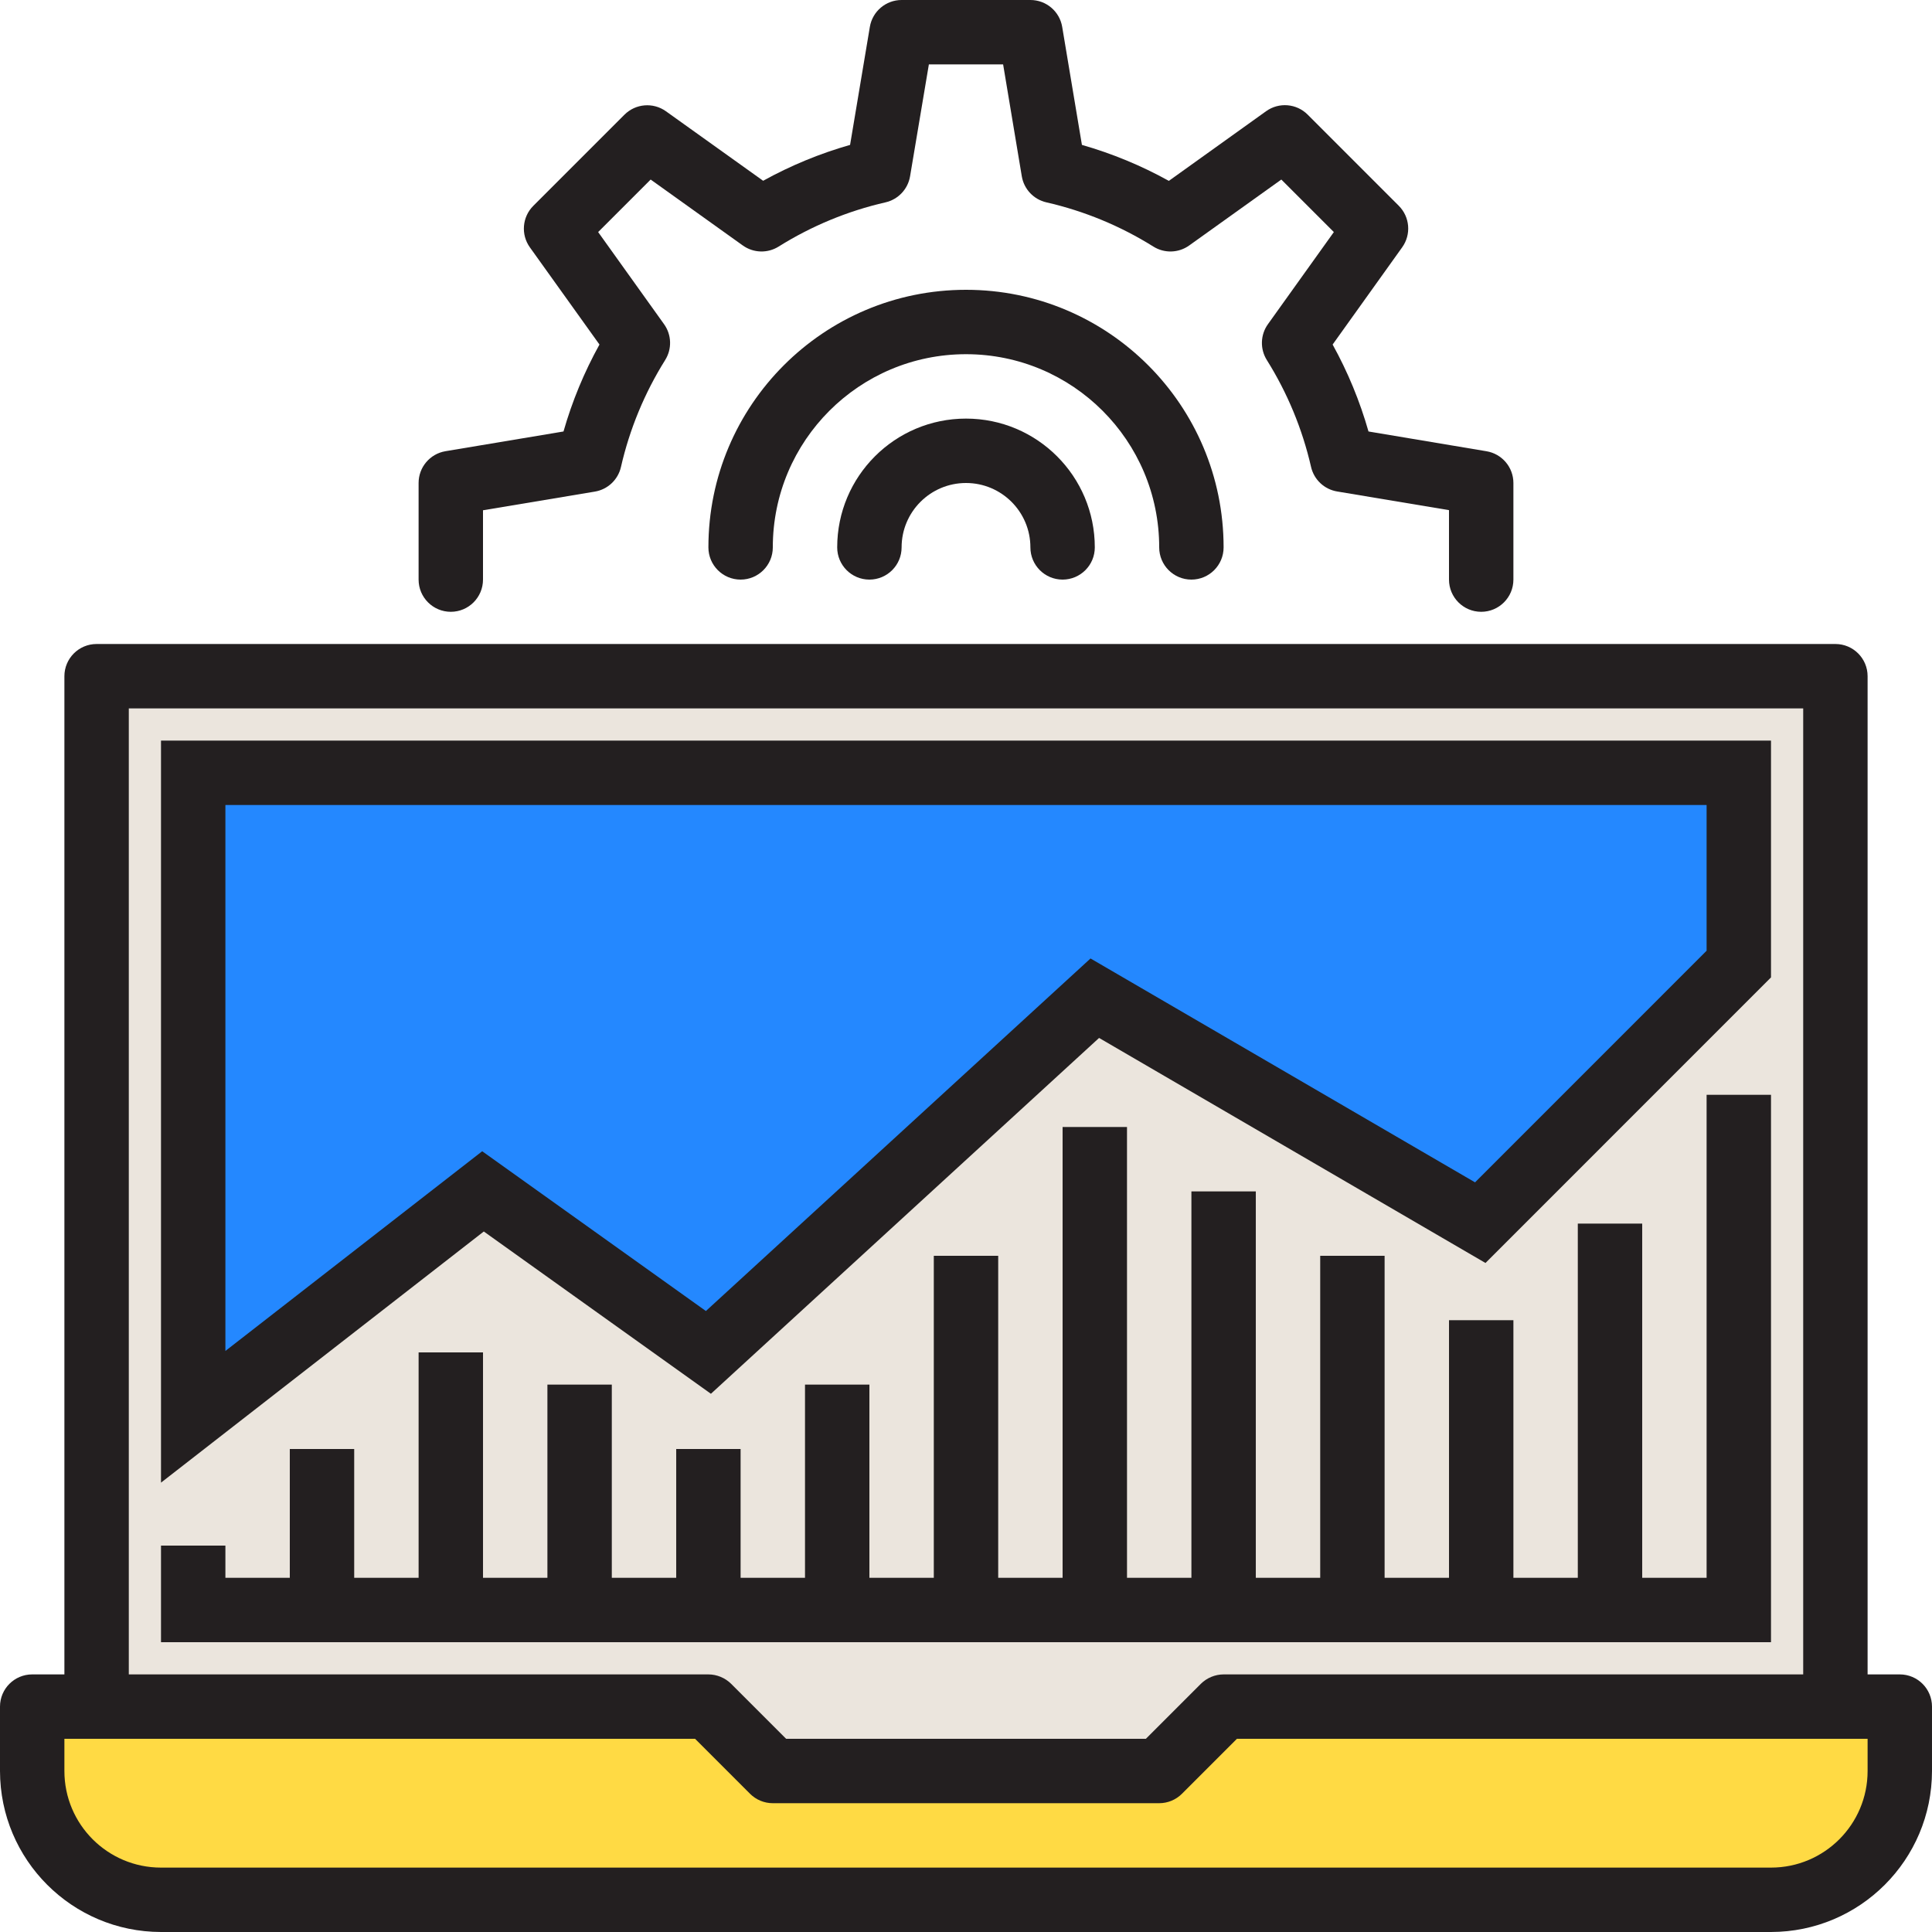
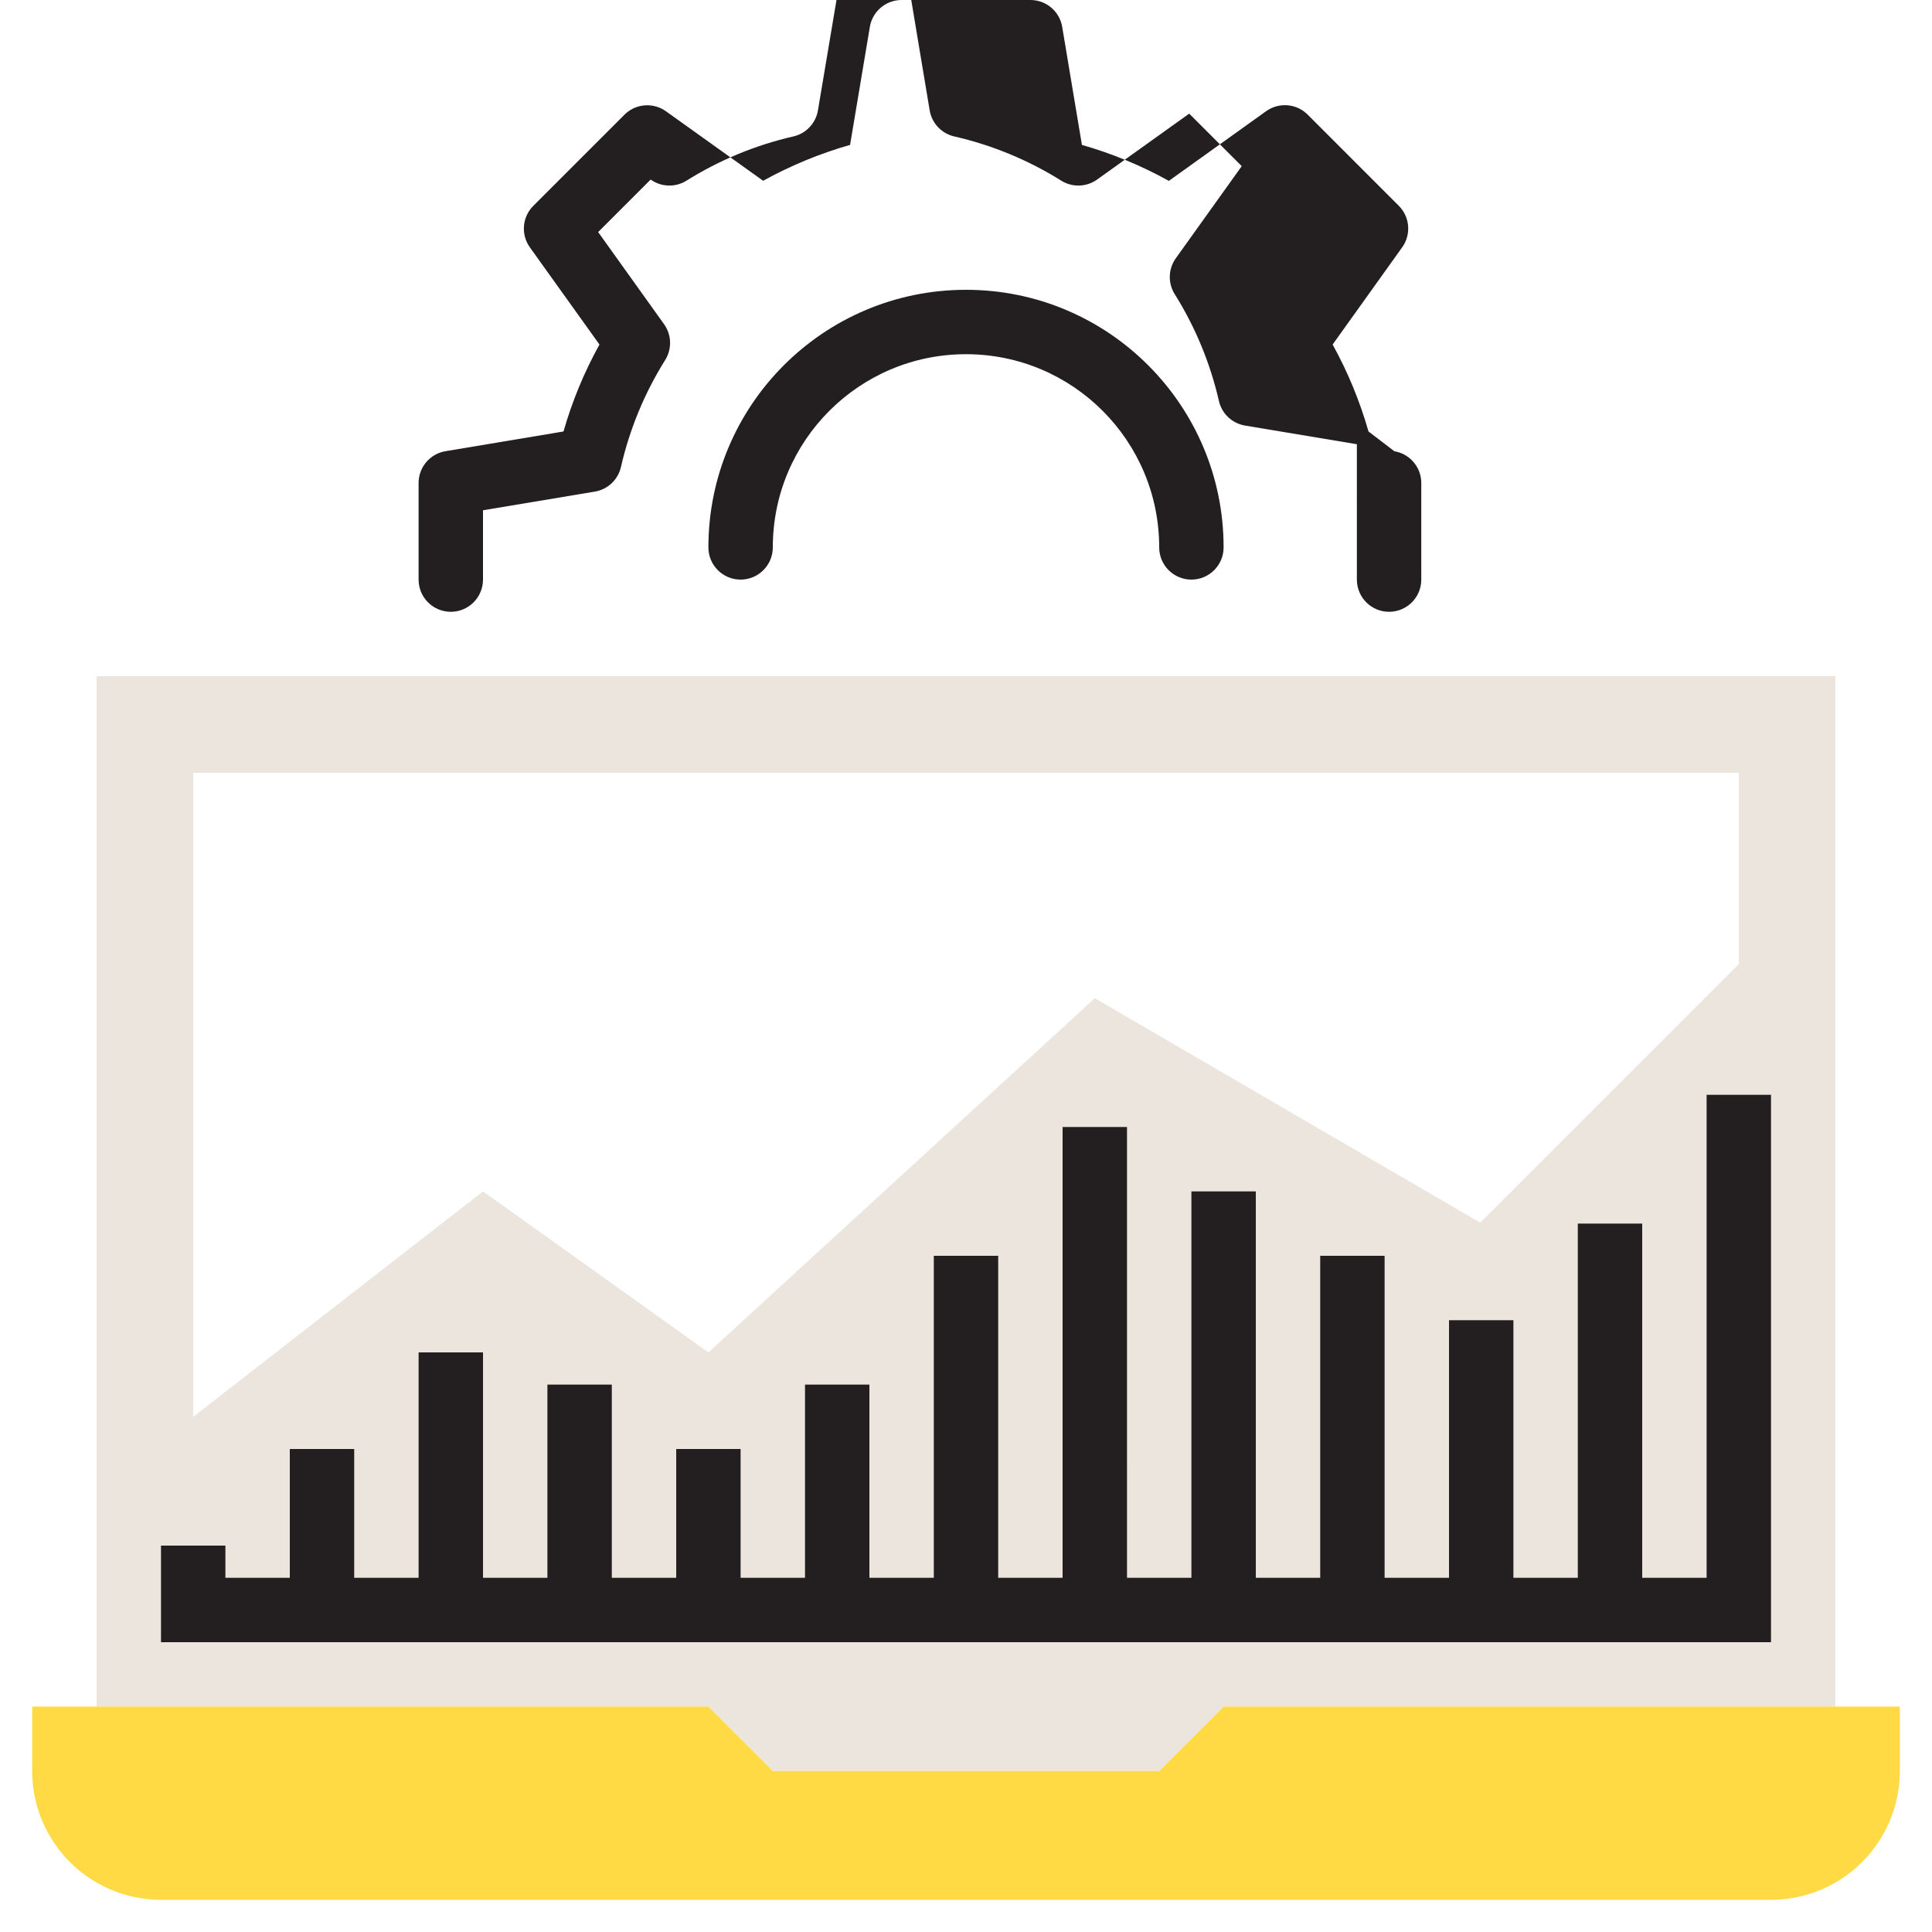
<svg xmlns="http://www.w3.org/2000/svg" version="1.1" id="Capa_1" x="0px" y="0px" viewBox="0 0 480 480" style="enable-background:new 0 0 480 480;" xml:space="preserve">
  <path style="fill:#EBE5DD;" d="M192,440h96l16-16h152V168H24v256h152L192,440z M48,272v-80h384v47.528l-64.24,64.232L272,248l-96,88  l-56-40l-72,56V272z M112,400H48h32H112h32h32h32h32h32h32h32h32h32h32H112z" />
  <path style="fill:#FFDA44;" d="M304,424l-16,16h-96l-16-16H8v16c0,17.673,14.327,32,32,32h400c17.673,0,32-14.327,32-32v-16H304z" />
-   <path style="fill:#2488FF;" d="M176,336l96-88l95.76,55.76L432,239.528V192H48v80v80l72-56L176,336z" />
  <g>
-     <path style="fill:#231F20;" d="M472,416h-8V168c0-4.418-3.582-8-8-8H24c-4.418,0-8,3.582-8,8v248H8c-4.418,0-8,3.582-8,8v16   c0.026,22.08,17.92,39.974,40,40h400c22.08-0.026,39.974-17.92,40-40v-16C480,419.582,476.418,416,472,416z M32,176h416v240H304   c-2.123,0.011-4.158,0.856-5.664,2.352L284.688,432h-89.376l-13.648-13.648c-1.507-1.496-3.541-2.341-5.664-2.352H32L32,176z    M464,440c0,13.255-10.745,24-24,24H40c-13.255,0-24-10.745-24-24v-8h156.688l13.656,13.656c1.5,1.5,3.534,2.344,5.656,2.344h96   c2.122,0,4.156-0.844,5.656-2.344L307.312,432H464V440z" />
-     <path style="fill:#231F20;" d="M176.624,346.28l96.44-88.408l96,55.912L440,242.832V184H40v184.36l80.2-62.4L176.624,346.28z    M56,335.64V200h368v36.208l-57.528,57.544l-95.536-55.624l-95.56,87.592L119.8,286.024L56,335.64z" />
-     <path style="fill:#231F20;" d="M112,152c4.418,0,8-3.582,8-8v-17.224l27.8-4.64c3.194-0.537,5.749-2.947,6.472-6.104   c2.15-9.41,5.863-18.394,10.984-26.576c1.727-2.751,1.619-6.272-0.272-8.912l-16.376-22.888l13.048-13.048l22.888,16.376   c2.64,1.891,6.161,1.999,8.912,0.272c8.173-5.118,17.145-8.831,26.544-10.984c3.157-0.723,5.567-3.278,6.104-6.472l4.672-27.8   h18.448l4.64,27.8c0.537,3.194,2.947,5.749,6.104,6.472c9.41,2.15,18.394,5.863,26.576,10.984c2.751,1.727,6.272,1.619,8.912-0.272   l22.888-16.376l13.048,13.048l-16.376,22.888c-1.891,2.64-1.999,6.161-0.272,8.912c5.118,8.173,8.831,17.145,10.984,26.544   c0.723,3.157,3.278,5.567,6.472,6.104l27.8,4.64V144c0,4.418,3.582,8,8,8s8-3.582,8-8v-24c-0.001-3.908-2.826-7.243-6.68-7.888   L340,107.2c-2.141-7.515-5.131-14.762-8.912-21.6l17.288-24.168c2.275-3.184,1.913-7.547-0.856-10.312l-22.64-22.648   c-2.767-2.767-7.13-3.125-10.312-0.848L290.4,44.936c-6.837-3.789-14.084-6.787-21.6-8.936l-4.904-29.344   C263.24,2.808,259.903-0.005,256,0h-32c-3.908,0.001-7.243,2.826-7.888,6.68L211.2,36c-7.515,2.141-14.762,5.131-21.6,8.912   l-24.144-17.264c-3.182-2.277-7.545-1.919-10.312,0.848l-22.648,22.648c-2.767,2.767-3.125,7.13-0.848,10.312L148.936,85.6   c-3.789,6.837-6.787,14.084-8.936,21.6l-29.344,4.904c-3.848,0.656-6.661,3.993-6.656,7.896v24C104,148.418,107.582,152,112,152   L112,152z" />
+     <path style="fill:#231F20;" d="M112,152c4.418,0,8-3.582,8-8v-17.224l27.8-4.64c3.194-0.537,5.749-2.947,6.472-6.104   c2.15-9.41,5.863-18.394,10.984-26.576c1.727-2.751,1.619-6.272-0.272-8.912l-16.376-22.888l13.048-13.048c2.64,1.891,6.161,1.999,8.912,0.272c8.173-5.118,17.145-8.831,26.544-10.984c3.157-0.723,5.567-3.278,6.104-6.472l4.672-27.8   h18.448l4.64,27.8c0.537,3.194,2.947,5.749,6.104,6.472c9.41,2.15,18.394,5.863,26.576,10.984c2.751,1.727,6.272,1.619,8.912-0.272   l22.888-16.376l13.048,13.048l-16.376,22.888c-1.891,2.64-1.999,6.161-0.272,8.912c5.118,8.173,8.831,17.145,10.984,26.544   c0.723,3.157,3.278,5.567,6.472,6.104l27.8,4.64V144c0,4.418,3.582,8,8,8s8-3.582,8-8v-24c-0.001-3.908-2.826-7.243-6.68-7.888   L340,107.2c-2.141-7.515-5.131-14.762-8.912-21.6l17.288-24.168c2.275-3.184,1.913-7.547-0.856-10.312l-22.64-22.648   c-2.767-2.767-7.13-3.125-10.312-0.848L290.4,44.936c-6.837-3.789-14.084-6.787-21.6-8.936l-4.904-29.344   C263.24,2.808,259.903-0.005,256,0h-32c-3.908,0.001-7.243,2.826-7.888,6.68L211.2,36c-7.515,2.141-14.762,5.131-21.6,8.912   l-24.144-17.264c-3.182-2.277-7.545-1.919-10.312,0.848l-22.648,22.648c-2.767,2.767-3.125,7.13-0.848,10.312L148.936,85.6   c-3.789,6.837-6.787,14.084-8.936,21.6l-29.344,4.904c-3.848,0.656-6.661,3.993-6.656,7.896v24C104,148.418,107.582,152,112,152   L112,152z" />
    <path style="fill:#231F20;" d="M288,136c0,4.418,3.582,8,8,8s8-3.582,8-8c0-35.346-28.654-64-64-64s-64,28.654-64,64   c0,4.418,3.582,8,8,8s8-3.582,8-8c0-26.51,21.49-48,48-48S288,109.49,288,136z" />
-     <path style="fill:#231F20;" d="M208,136c0,4.418,3.582,8,8,8s8-3.582,8-8c0-8.837,7.163-16,16-16c8.837,0,16,7.163,16,16   c0,4.418,3.582,8,8,8s8-3.582,8-8c0-17.673-14.327-32-32-32S208,118.327,208,136z" />
    <path style="fill:#231F20;" d="M440,400v-8V272h-16v120h-16v-88h-16v88h-16v-64h-16v64h-16v-80h-16v80h-16v-96h-16v96h-16V280h-16   v112h-16v-80h-16v80h-16v-48h-16v48h-16v-32h-16v32h-16v-48h-16v48h-16v-56h-16v56H88v-32H72v32H56v-8H40v8v8v8h400V400z" />
  </g>
  <g>
</g>
  <g>
</g>
  <g>
</g>
  <g>
</g>
  <g>
</g>
  <g>
</g>
  <g>
</g>
  <g>
</g>
  <g>
</g>
  <g>
</g>
  <g>
</g>
  <g>
</g>
  <g>
</g>
  <g>
</g>
  <g>
</g>
</svg>